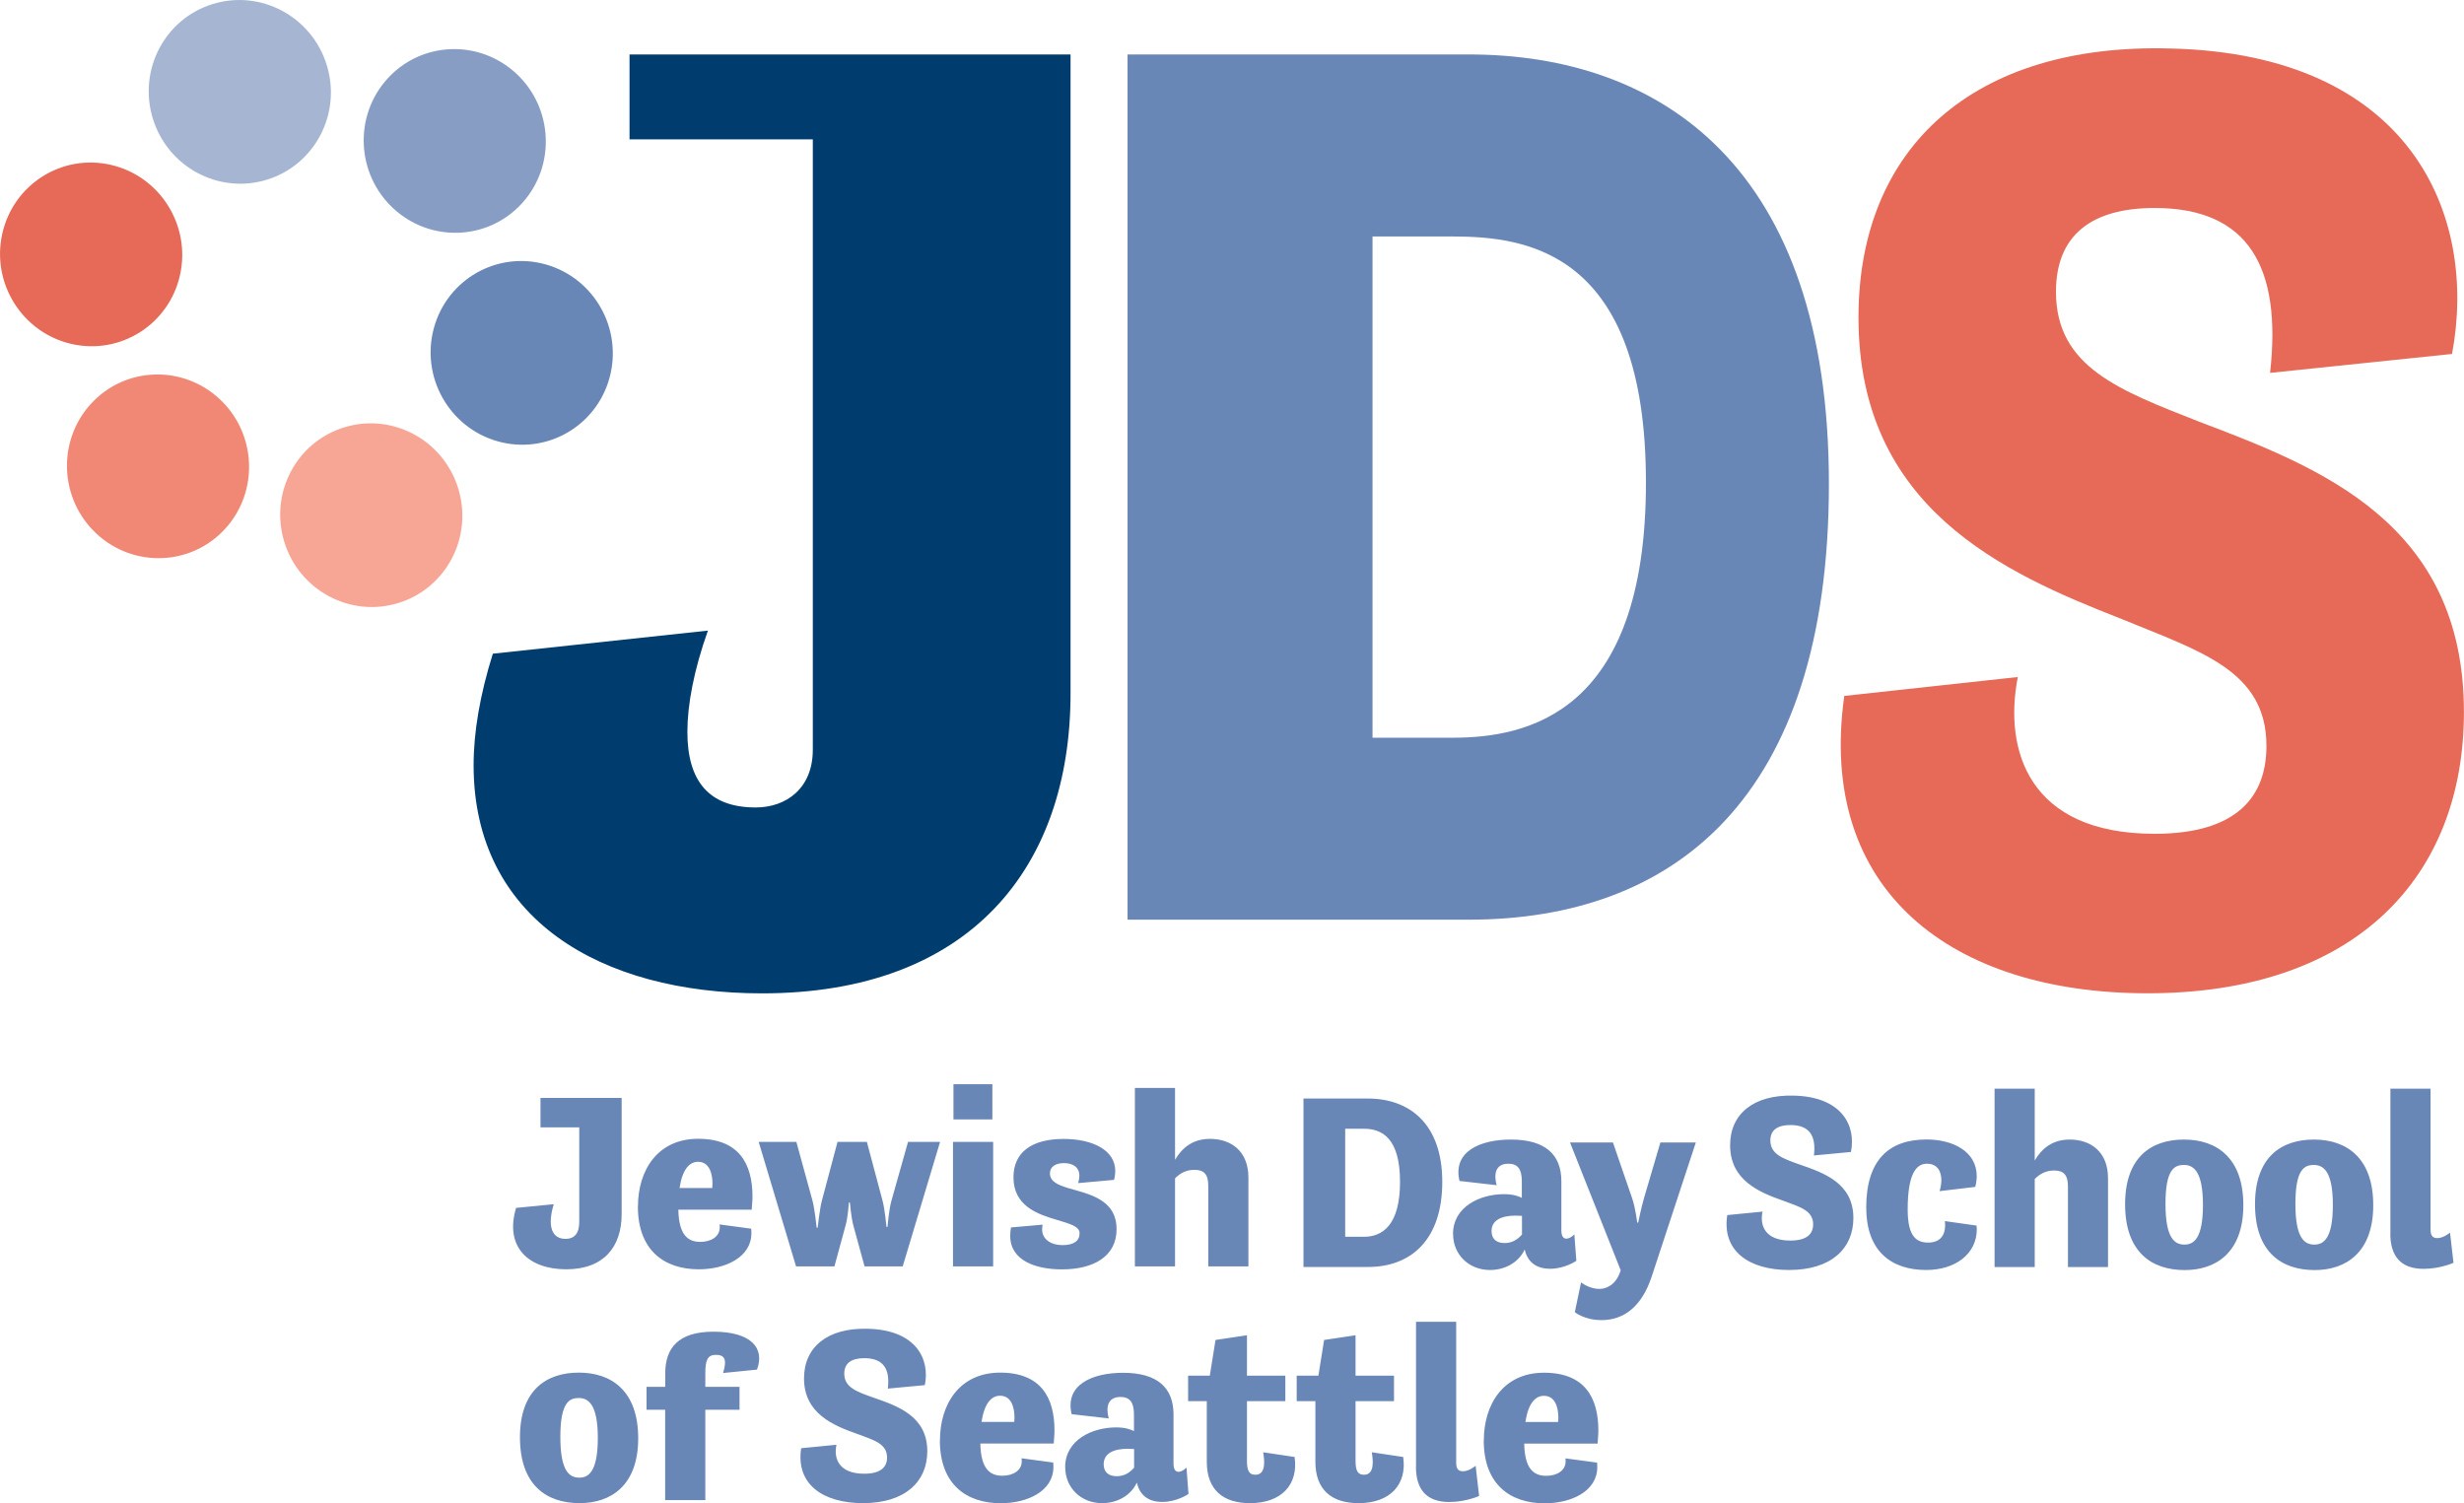
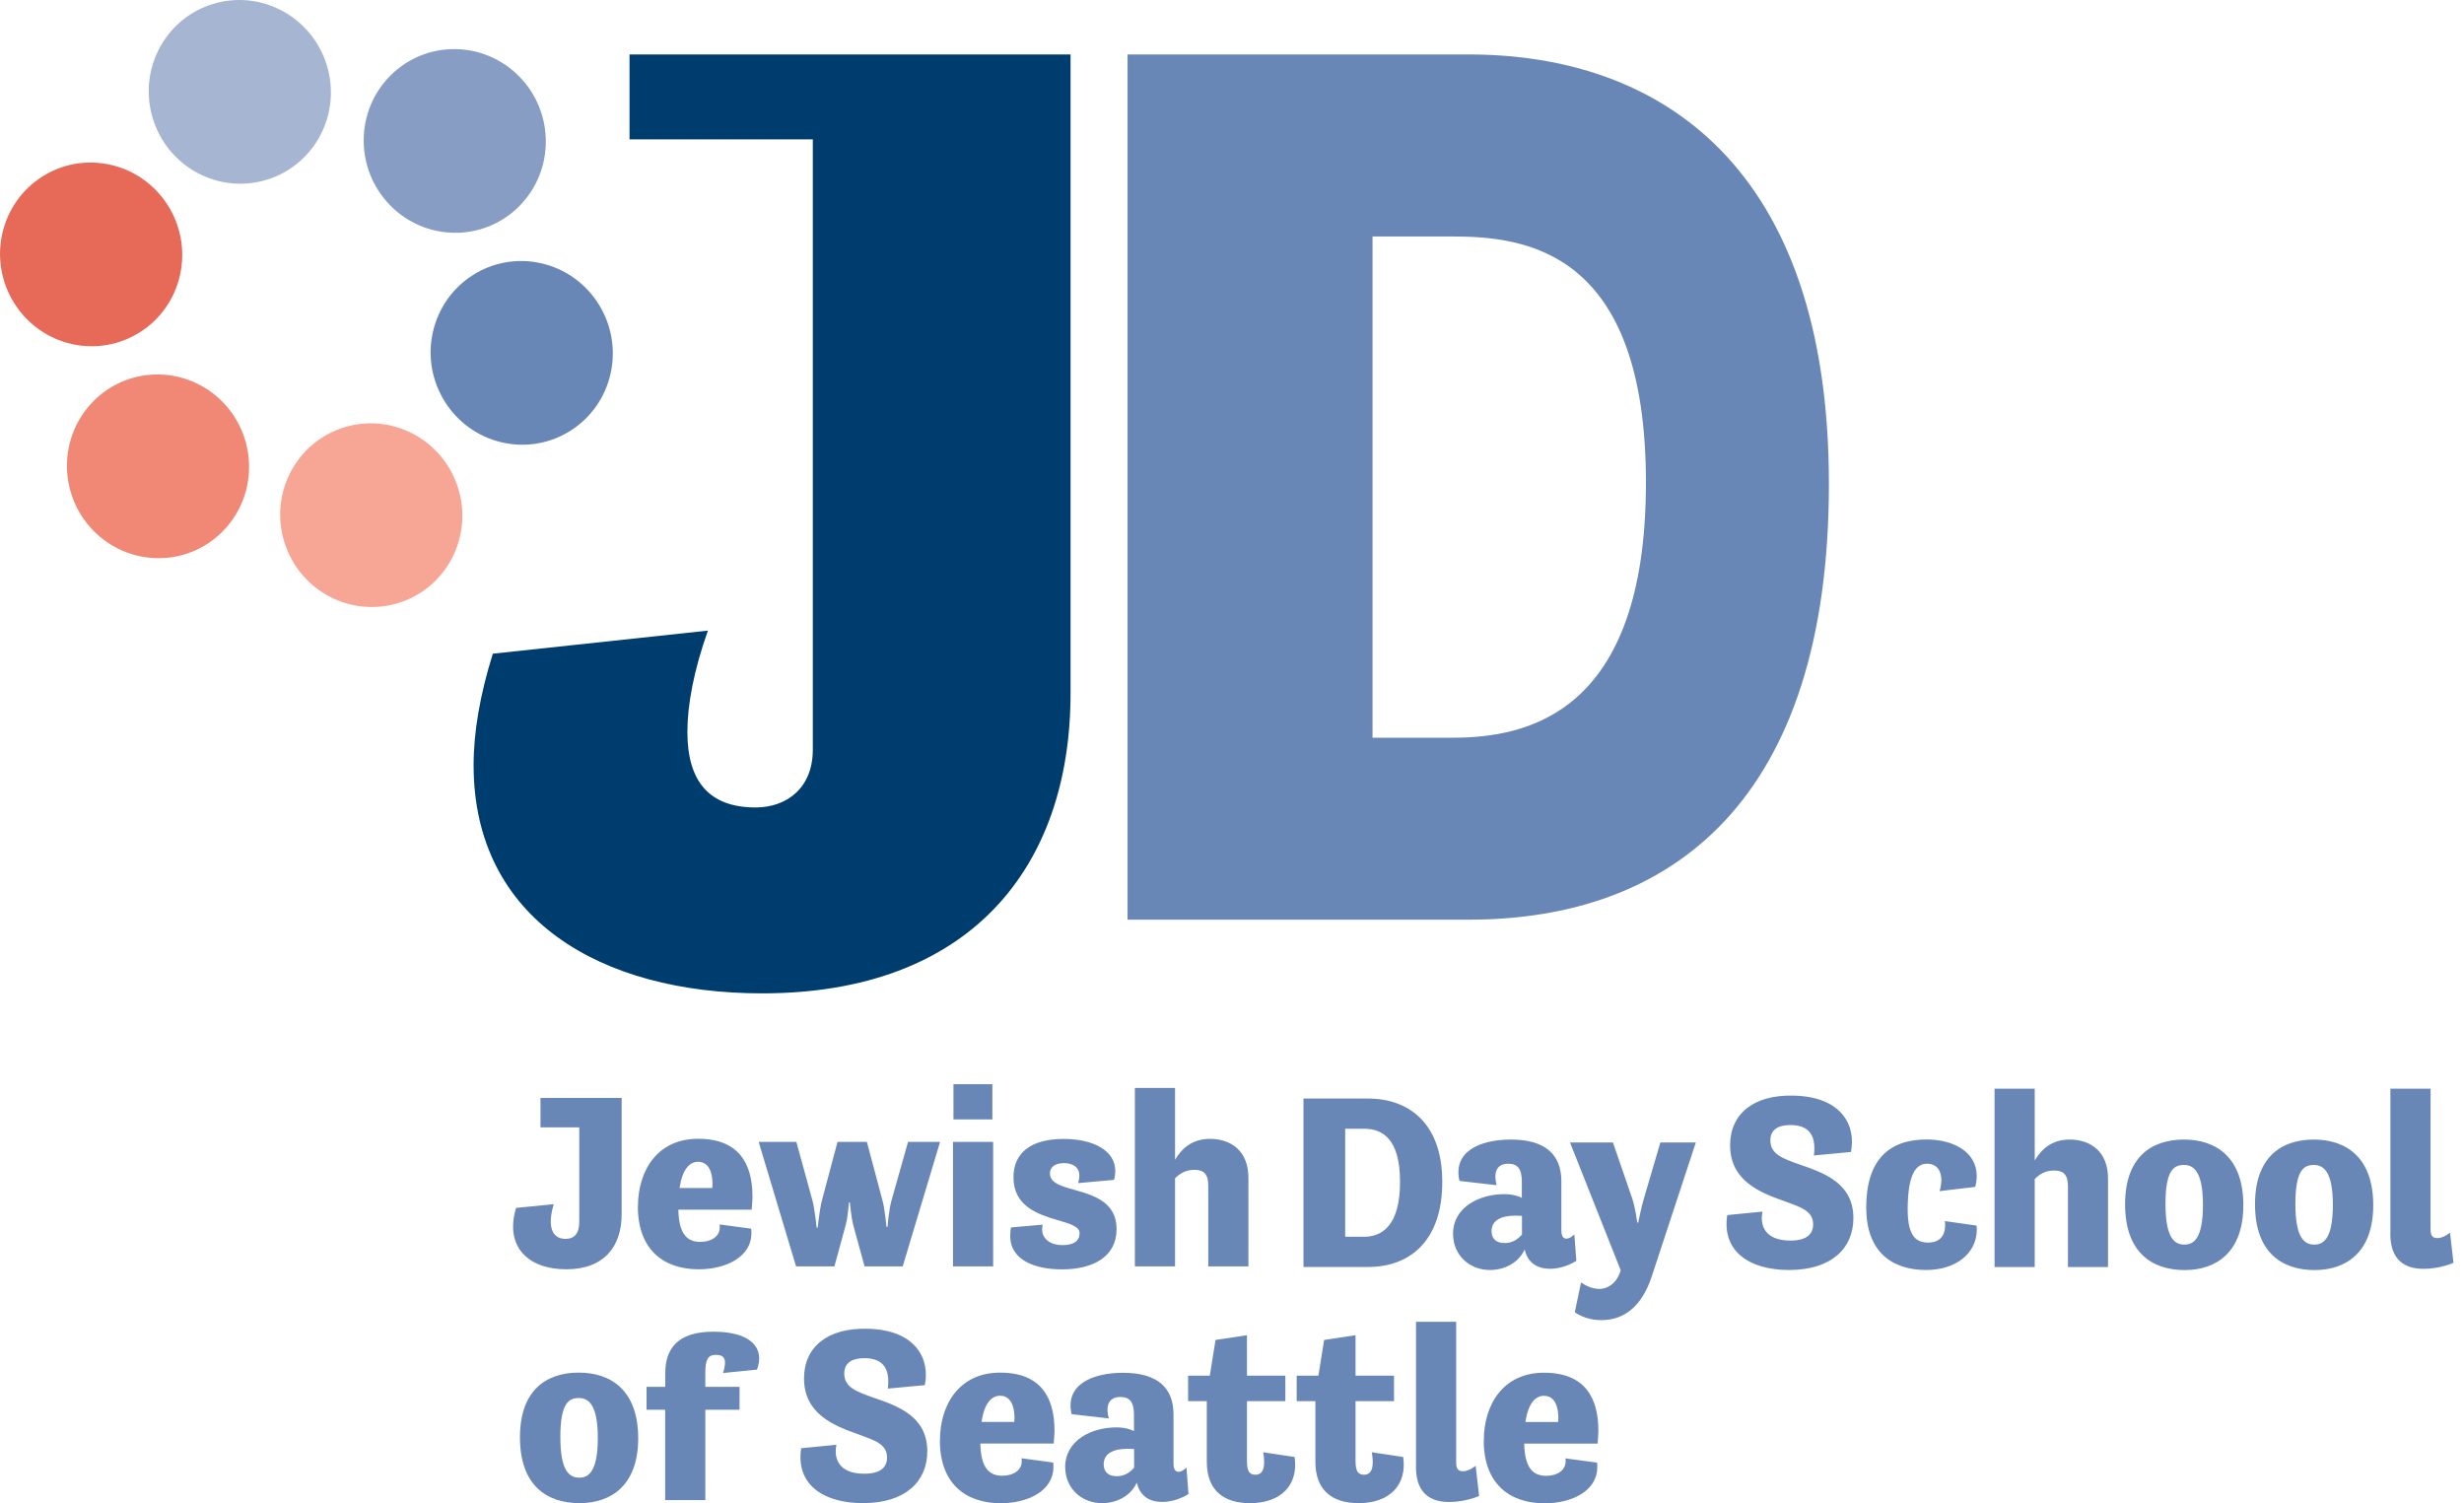
<svg xmlns="http://www.w3.org/2000/svg" id="uuid-96a94f64-51b7-407b-ab6d-d4c1ce9455f1" viewBox="0 0 319.03 194.65">
  <path d="m156.44,163.97h5.2v-11.5c0-3.39-2.2-5.01-4.98-5.01-2.29,0-3.65,1.23-4.52,2.71v-9.3h-5.2v23.1h5.2v-11.4c.68-.68,1.45-1.1,2.52-1.1,1.23,0,1.78.58,1.78,2.04v10.47Zm-25.54-5.04c-.07.35-.1.77-.1,1.1,0,3.2,3.33,4.33,6.69,4.33,4.1,0,7.08-1.68,7.08-5.2,0-3.91-3.65-4.56-6.27-5.33-1.39-.42-2.36-.87-2.36-1.91,0-.81.68-1.32,1.81-1.32,1.19,0,2,.55,2,1.62,0,.49-.16.97-.16.97l4.65-.42s.16-.52.16-1.16c0-2.62-2.81-4.14-6.69-4.14-4.14,0-6.49,1.74-6.49,4.97,0,3.72,3.13,4.78,5.65,5.52,1.65.49,2.91.84,2.91,1.71,0,1-.74,1.55-2.23,1.55s-2.62-.77-2.62-2.04c0-.19.03-.39.06-.61l-4.1.36Zm-7.51,5.04h5.2v-16.12h-5.2v16.12Zm.06-19.03h5.04v-4.56h-5.04v4.56Zm-20.35,19.03h4.94l1.46-5.36c.29-1.03.41-2.91.41-2.91h.13s.16,1.87.44,2.94l1.46,5.33h4.94l4.84-16.12h-4.15l-2.15,7.62c-.32,1.1-.51,3.39-.51,3.39h-.13s-.22-2.33-.51-3.39l-2.03-7.62h-3.8l-2.03,7.62c-.28,1.07-.54,3.49-.54,3.49h-.13s-.25-2.39-.54-3.49l-2.09-7.62h-4.88l4.84,16.12Zm-12.72-13.54c1.52,0,1.87,1.62,1.87,2.84,0,.19-.03.39-.03.55h-4.23c.36-2.42,1.29-3.39,2.39-3.39m-7.79,5.78c0,5.72,3.46,8.14,7.88,8.14,3.49,0,6.82-1.58,6.82-4.68,0-.19,0-.39-.03-.58l-4.1-.55c.03.13.03.26.03.39,0,1.19-1.13,1.87-2.52,1.87-1.58,0-2.78-.87-2.84-4.17h9.5c.03-.58.1-1.13.1-1.68,0-4.3-1.78-7.5-7.04-7.5s-7.79,4.1-7.79,8.76m-12.61-10.24h5.01v12.24c0,1.45-.59,2.2-1.78,2.2-1.81,0-2.37-1.71-1.52-4.49l-4.88.48c-1.52,5.07,1.62,7.95,6.49,7.95s7.18-2.91,7.18-7.14v-15.05h-10.51v3.81Z" fill="#6987b6" />
  <path d="m309.49,159.73c0,2.84,1.29,4.56,4.3,4.56,2.16,0,3.88-.78,3.88-.78l-.45-3.91s-.84.71-1.62.71c-.52,0-.9-.19-.9-1.1v-18.25h-5.2v18.77Zm-9.83,1.42c-1.26,0-2.46-.78-2.46-5.27s1.16-5.04,2.39-5.04,2.46.81,2.46,5.17-1.2,5.14-2.39,5.14m-7.69-5.23c0,6.23,3.46,8.53,7.72,8.53,4.04,0,7.59-2.26,7.59-8.4s-3.46-8.5-7.69-8.5-7.62,2.29-7.62,8.37m-9.13,5.23c-1.26,0-2.46-.78-2.46-5.27s1.16-5.04,2.39-5.04,2.46.81,2.46,5.17-1.19,5.14-2.39,5.14m-7.69-5.23c0,6.23,3.46,8.53,7.72,8.53,4.04,0,7.59-2.26,7.59-8.4s-3.46-8.5-7.69-8.5-7.62,2.29-7.62,8.37m-7.41,8.14h5.2v-11.5c0-3.39-2.2-5.01-4.97-5.01-2.29,0-3.65,1.23-4.52,2.71v-9.3h-5.2v23.1h5.2v-11.4c.68-.68,1.45-1.1,2.52-1.1,1.23,0,1.78.58,1.78,2.04v10.47Zm-26.1-7.66c0,5.62,3.26,8.04,7.75,8.04,3.81,0,6.56-2.1,6.56-5.27,0-.19-.03-.48-.03-.48l-4.1-.58s.03.36.03.52c0,1.42-.74,2.26-2.2,2.26s-2.65-.71-2.65-4.27c0-4.62,1.1-5.94,2.49-5.94s1.87,1.03,1.87,2.13c0,.48-.1,1-.23,1.42l4.62-.55c.13-.48.19-.97.19-1.39,0-3.23-3.13-4.75-6.49-4.75-4.91,0-7.82,2.68-7.82,8.85m-17.99.94c-.72,4.65,2.82,7.11,7.99,7.11,5.51,0,8.34-2.81,8.34-6.72,0-4.52-3.79-5.85-6.99-6.95-2.07-.74-3.76-1.29-3.76-3.1,0-1.36.94-2,2.6-2,2.48,0,3.35,1.42,3.04,3.94l4.79-.45c.69-3.33-1.1-7.17-7.43-7.3-5.17-.13-8.21,2.36-8.21,6.43,0,4.56,3.82,6.11,6.93,7.2,2.07.78,3.82,1.23,3.82,3.04,0,1.19-.75,2.1-2.95,2.1-3.32,0-3.98-2-3.6-3.75l-4.57.45Zm-18.93,8.72l-.81,3.85s1.23,1.03,3.46,1.03c2.94,0,5.23-1.81,6.49-5.62l5.72-17.38h-4.59l-2.13,7.24c-.35,1.19-.74,3.13-.74,3.13h-.13s-.23-1.91-.65-3.13l-2.49-7.24h-5.56l6.56,16.54-.06.19c-.55,1.65-1.74,2.23-2.71,2.23s-1.87-.48-2.36-.84m-9.91-5.1c-1.07,0-1.68-.55-1.68-1.55,0-1.39,1.26-2,3.1-2,.29,0,.58.03.84.03v2.42c-.61.68-1.29,1.1-2.26,1.1m-6.66-1.16c0,2.65,2.04,4.65,4.78,4.65,1.74,0,3.62-.81,4.49-2.65.35,1.52,1.39,2.49,3.3,2.49s3.39-1.03,3.39-1.03l-.26-3.42s-.52.55-1.03.55c-.42,0-.65-.35-.65-1.1v-6.33c0-3.42-2.04-5.4-6.53-5.4-4.01,0-7.56,1.55-6.66,5.36l4.81.55c-.35-1.29-.26-2.78,1.52-2.78,1.2,0,1.74.68,1.74,2.26v2.16c-.36-.19-1.1-.48-2.29-.48-3.13,0-6.62,1.62-6.62,5.17m-13.96.35v-13.99h2.42c2.39,0,4.68,1.26,4.68,6.88s-2.29,7.11-4.68,7.11h-2.42Zm-5.4,3.91h8.34c5.62,0,9.63-3.55,9.63-11.02s-4.2-10.79-9.63-10.79h-8.34v21.81Z" fill="#6987b6" />
  <path d="m199.9,180.73c1.52,0,1.87,1.62,1.87,2.84,0,.19-.03.39-.03.55h-4.23c.35-2.42,1.29-3.39,2.39-3.39m-7.79,5.78c0,5.72,3.46,8.14,7.88,8.14,3.49,0,6.82-1.58,6.82-4.69,0-.19,0-.39-.03-.58l-4.1-.55c.03.13.03.26.03.39,0,1.2-1.13,1.87-2.52,1.87-1.58,0-2.78-.87-2.84-4.17h9.5c.03-.58.1-1.13.1-1.68,0-4.3-1.78-7.5-7.04-7.5s-7.79,4.1-7.79,8.76m-8.79,3.42c0,2.84,1.29,4.56,4.3,4.56,2.16,0,3.88-.78,3.88-.78l-.45-3.91s-.84.71-1.62.71c-.52,0-.9-.19-.9-1.1v-18.25h-5.2v18.77Zm-15.44-8.5h2.42v7.85c0,3.65,2.13,5.36,5.59,5.36,4.07,0,6.3-2.39,5.78-5.98l-4.07-.61c.16.94.42,2.91-1,2.91-.78,0-1.1-.45-1.1-1.81v-7.72h4.98v-3.3h-4.98v-5.23l-4.07.61-.74,4.62h-2.81v3.3Zm-14.06,0h2.42v7.85c0,3.65,2.13,5.36,5.59,5.36,4.07,0,6.3-2.39,5.78-5.98l-4.07-.61c.16.94.42,2.91-1,2.91-.78,0-1.1-.45-1.1-1.81v-7.72h4.97v-3.3h-4.97v-5.23l-4.07.61-.74,4.62h-2.81v3.3Zm-9.25,9.72c-1.07,0-1.68-.55-1.68-1.55,0-1.39,1.26-2,3.1-2,.29,0,.58.03.84.03v2.42c-.61.68-1.29,1.1-2.26,1.1m-6.66-1.16c0,2.65,2.04,4.65,4.78,4.65,1.74,0,3.62-.81,4.49-2.65.36,1.52,1.39,2.49,3.3,2.49s3.39-1.03,3.39-1.03l-.26-3.42s-.52.55-1.03.55c-.42,0-.65-.35-.65-1.1v-6.33c0-3.42-2.04-5.39-6.53-5.39-4.01,0-7.56,1.55-6.66,5.36l4.81.55c-.36-1.29-.26-2.78,1.52-2.78,1.19,0,1.74.68,1.74,2.26v2.16c-.36-.19-1.1-.48-2.29-.48-3.13,0-6.62,1.62-6.62,5.17m-8.43-9.27c1.52,0,1.87,1.62,1.87,2.84,0,.19-.03.39-.03.55h-4.23c.35-2.42,1.29-3.39,2.39-3.39m-7.79,5.78c0,5.72,3.46,8.14,7.88,8.14,3.49,0,6.82-1.58,6.82-4.69,0-.19,0-.39-.03-.58l-4.1-.55c.03.13.03.26.03.39,0,1.2-1.13,1.87-2.52,1.87-1.58,0-2.78-.87-2.84-4.17h9.5c.03-.58.1-1.13.1-1.68,0-4.3-1.78-7.5-7.04-7.5s-7.79,4.1-7.79,8.76m-17.97,1.03c-.72,4.65,2.82,7.11,7.99,7.11,5.51,0,8.34-2.81,8.34-6.72,0-4.52-3.79-5.85-6.99-6.95-2.07-.74-3.76-1.29-3.76-3.1,0-1.36.94-2,2.6-2,2.48,0,3.35,1.42,3.04,3.94l4.79-.45c.69-3.33-1.1-7.17-7.43-7.3-5.17-.13-8.21,2.36-8.21,6.43,0,4.56,3.82,6.11,6.93,7.2,2.07.78,3.82,1.23,3.82,3.04,0,1.19-.75,2.1-2.95,2.1-3.32,0-3.98-2-3.6-3.75l-4.58.45Zm-20.03-4.98h2.42v11.7h5.2v-11.7h4.43v-2.97h-4.43v-1.79c0-1.7.32-2.35,1.36-2.35s1.52.47.94,2.35l4.39-.44c1.03-2.76-.71-4.91-5.65-4.91-4.59,0-6.23,2.18-6.23,5.38v1.76h-2.42v2.97Zm-8.69,8.79c-1.26,0-2.46-.78-2.46-5.27s1.16-5.04,2.39-5.04,2.46.81,2.46,5.17-1.2,5.14-2.39,5.14m-7.69-5.23c0,6.23,3.46,8.53,7.72,8.53,4.04,0,7.59-2.26,7.59-8.4s-3.46-8.5-7.69-8.5-7.62,2.29-7.62,8.37" fill="#6987b6" />
  <path d="m81.5,18.04h23.74v79.04c0,4.98-3.42,7.47-7.4,7.47-6.12,0-8.84-3.49-8.84-9.79,0-3.49.83-7.97,2.66-13.11l-27.85,2.99c-1.66,5.31-2.49,10.13-2.49,14.44,0,19.92,16.44,29.54,37.35,29.54,26.89,0,39.94-16.27,39.94-38.84V7.05h-57.1v10.99Z" fill="#003d6f" />
-   <path d="m238.79,90.11c-3.54,25.2,13.86,38.5,39.27,38.5,27.1,0,40.96-15.23,40.96-36.4,0-24.5-18.63-31.68-34.34-37.63-10.16-4.02-18.48-7-18.48-16.8,0-7.35,4.62-10.85,12.78-10.85,12.17,0,16.48,7.7,14.94,21.35l23.56-2.45c3.39-18.03-5.39-38.85-36.5-39.55-25.41-.7-40.35,12.78-40.35,34.83,0,24.68,18.79,33.07,34.03,39.02,10.16,4.2,18.79,6.65,18.79,16.45,0,6.47-3.7,11.38-14.48,11.38-16.32,0-19.56-10.85-17.71-20.3l-22.48,2.45Z" fill="#e76957" />
  <path d="m188.05,95.52c9.55,0,25.06-2.99,25.06-33.03s-15.52-31.87-25.06-31.87h-10.34v64.9h10.34ZM145.99,7.05h44.16c24.96,0,46.65,14.61,46.65,55.6s-20.28,56.43-46.65,56.43h-44.16V7.05Z" fill="#6987b6" />
  <path d="m34.58,23.26c6.22-1.93,9.67-8.58,7.72-14.86-1.95-6.28-8.57-9.8-14.78-7.87-6.22,1.93-9.67,8.58-7.72,14.86,1.95,6.28,8.57,9.8,14.78,7.87" fill="#a5b5d2" />
  <path d="m23.31,35.6c1.42-6.4-2.58-12.78-8.94-14.25-6.36-1.47-12.66,2.53-14.08,8.93-1.42,6.4,2.58,12.78,8.94,14.25,6.36,1.47,12.66-2.53,14.08-8.93" fill="#e76957" />
  <path d="m28.44,51.67c-4.8-4.47-12.26-4.2-16.66.61-4.41,4.81-4.09,12.34.7,16.81,4.8,4.47,12.26,4.2,16.66-.61,4.41-4.81,4.09-12.34-.7-16.81" fill="#f08875" />
  <path d="m44.54,55.34c-6.22,1.93-9.67,8.58-7.72,14.86s8.57,9.8,14.78,7.87c6.22-1.93,9.67-8.58,7.72-14.86-1.95-6.28-8.57-9.8-14.78-7.87" fill="#f7a696" />
  <path d="m56.04,43.03c-1.42,6.4,2.58,12.78,8.94,14.25,6.36,1.47,12.66-2.53,14.08-8.93,1.42-6.4-2.58-12.78-8.94-14.25-6.36-1.47-12.66,2.53-14.08,8.93" fill="#6987b6" />
  <path d="m50.9,26.96c4.8,4.47,12.26,4.2,16.66-.61,4.41-4.81,4.09-12.34-.7-16.81-4.8-4.47-12.26-4.2-16.66.61-4.41,4.81-4.09,12.34.7,16.81" fill="#879dc4" />
</svg>